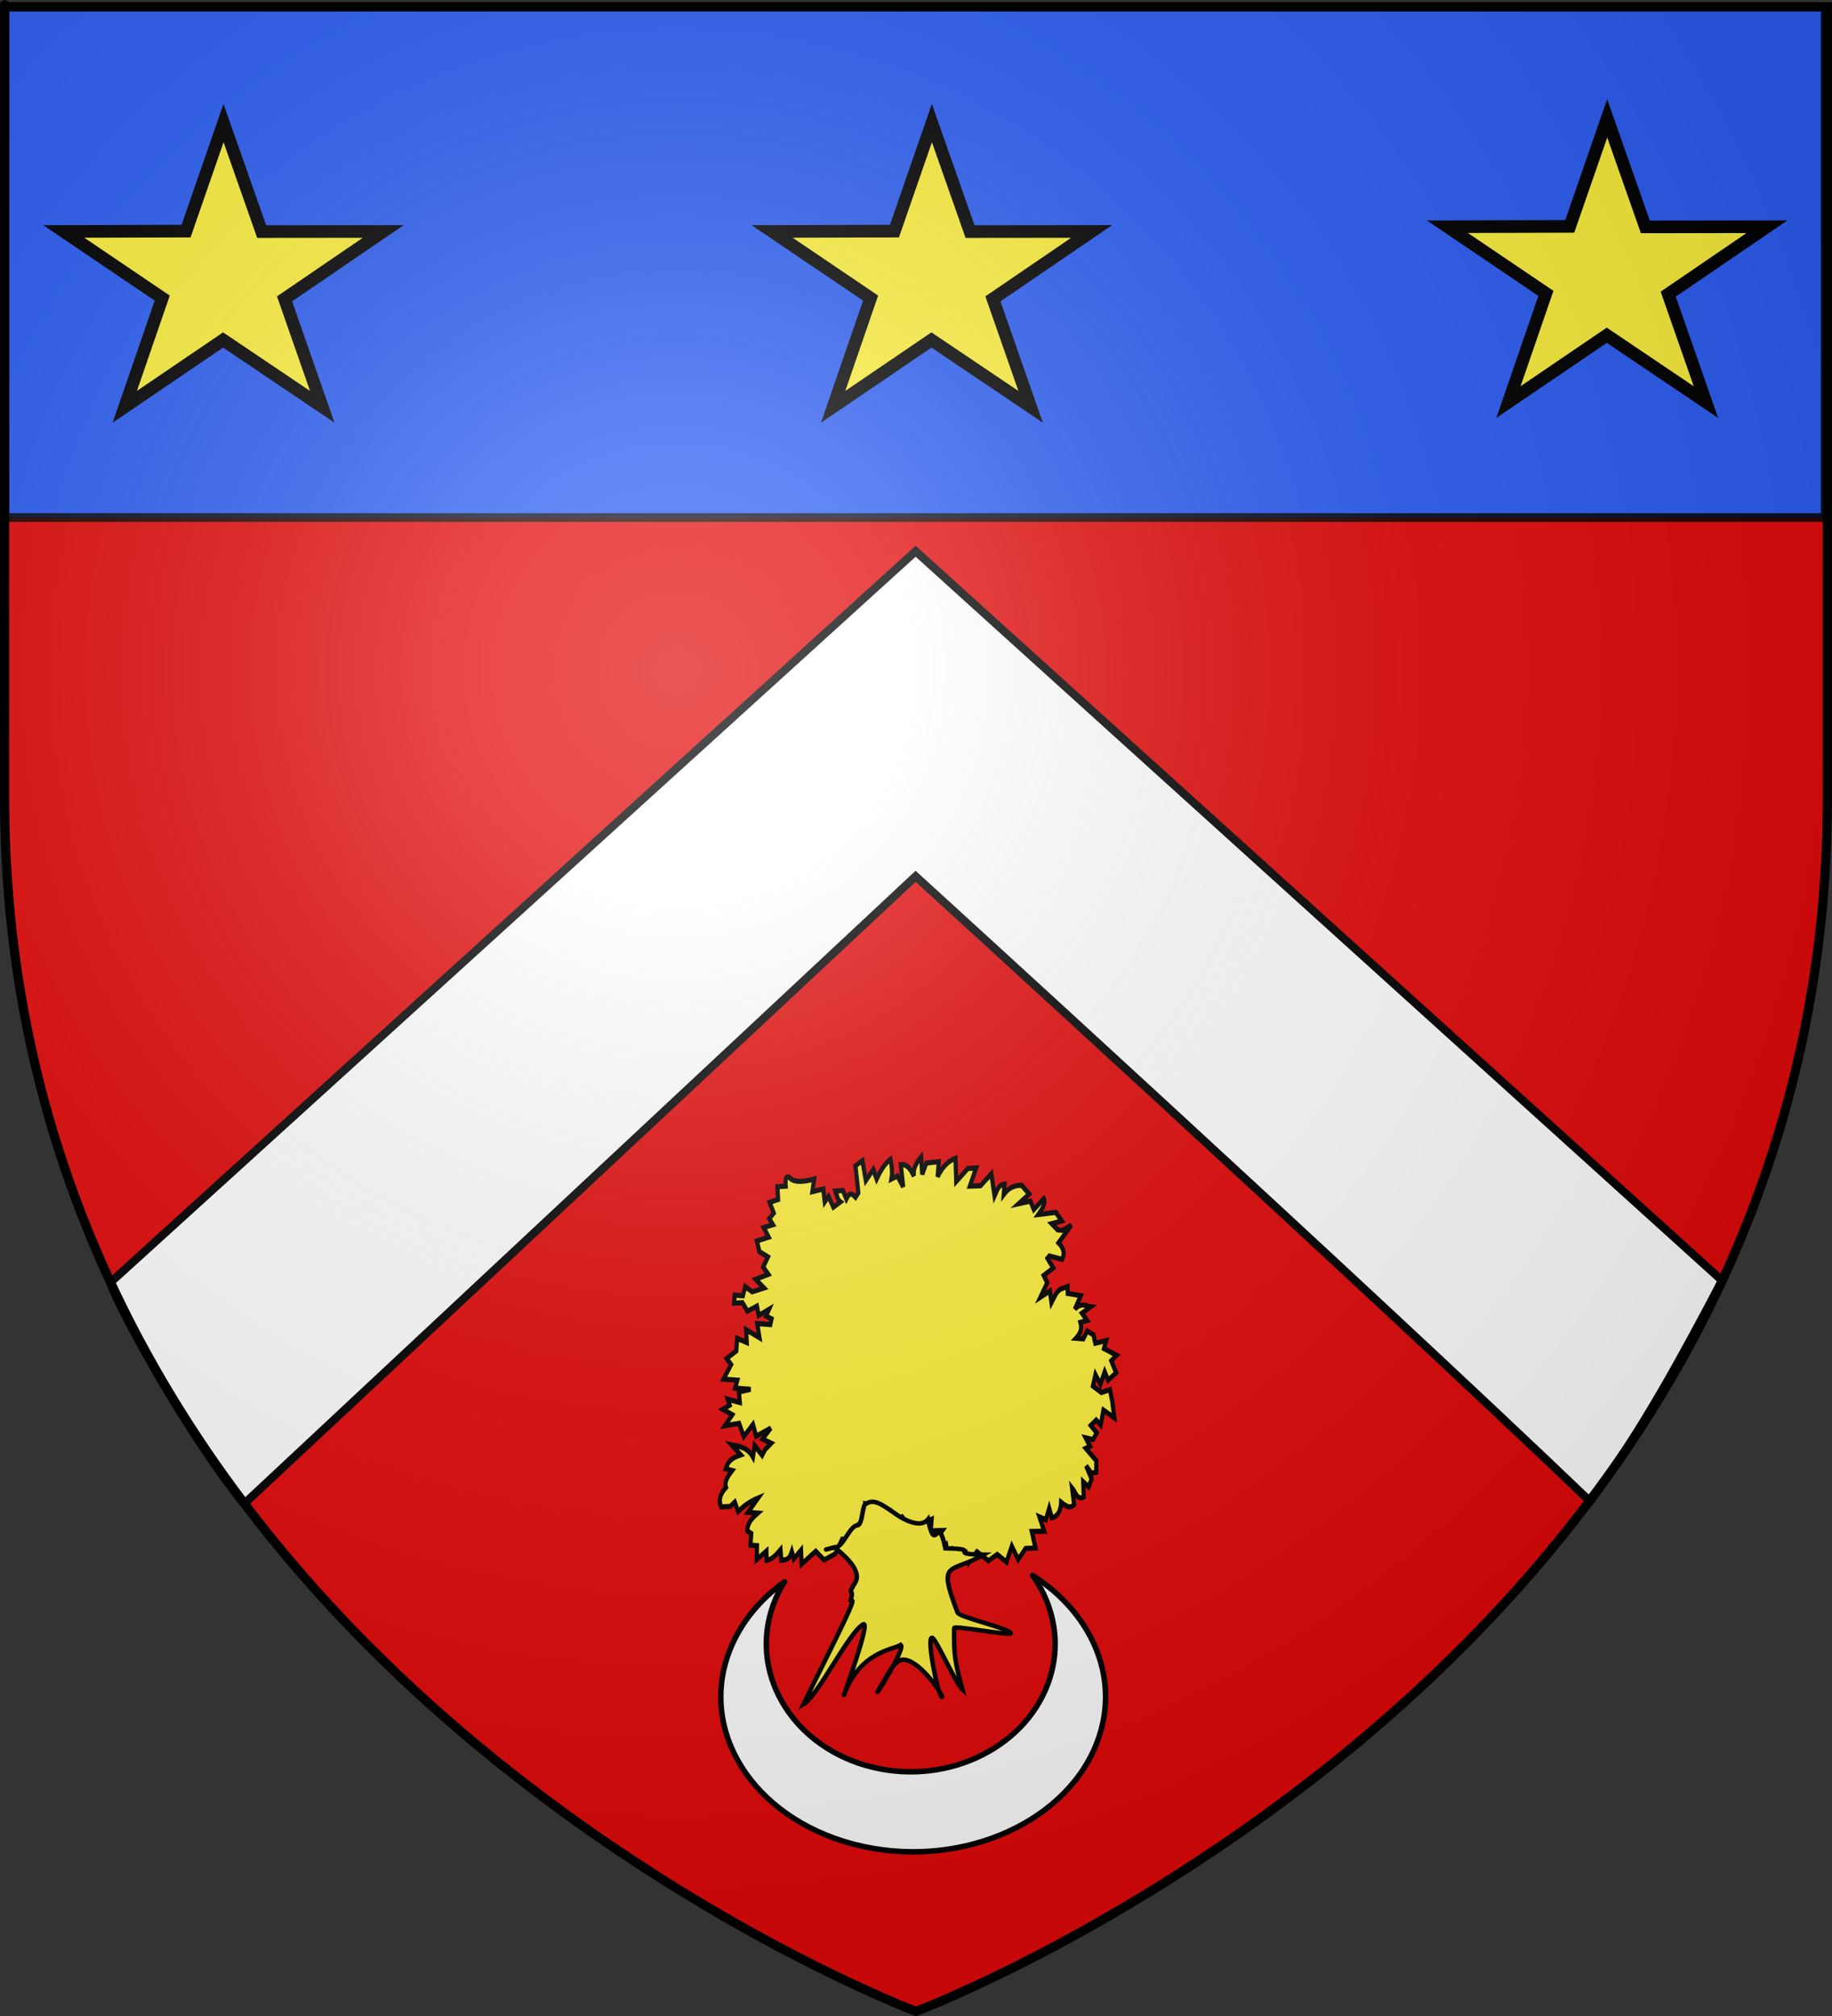
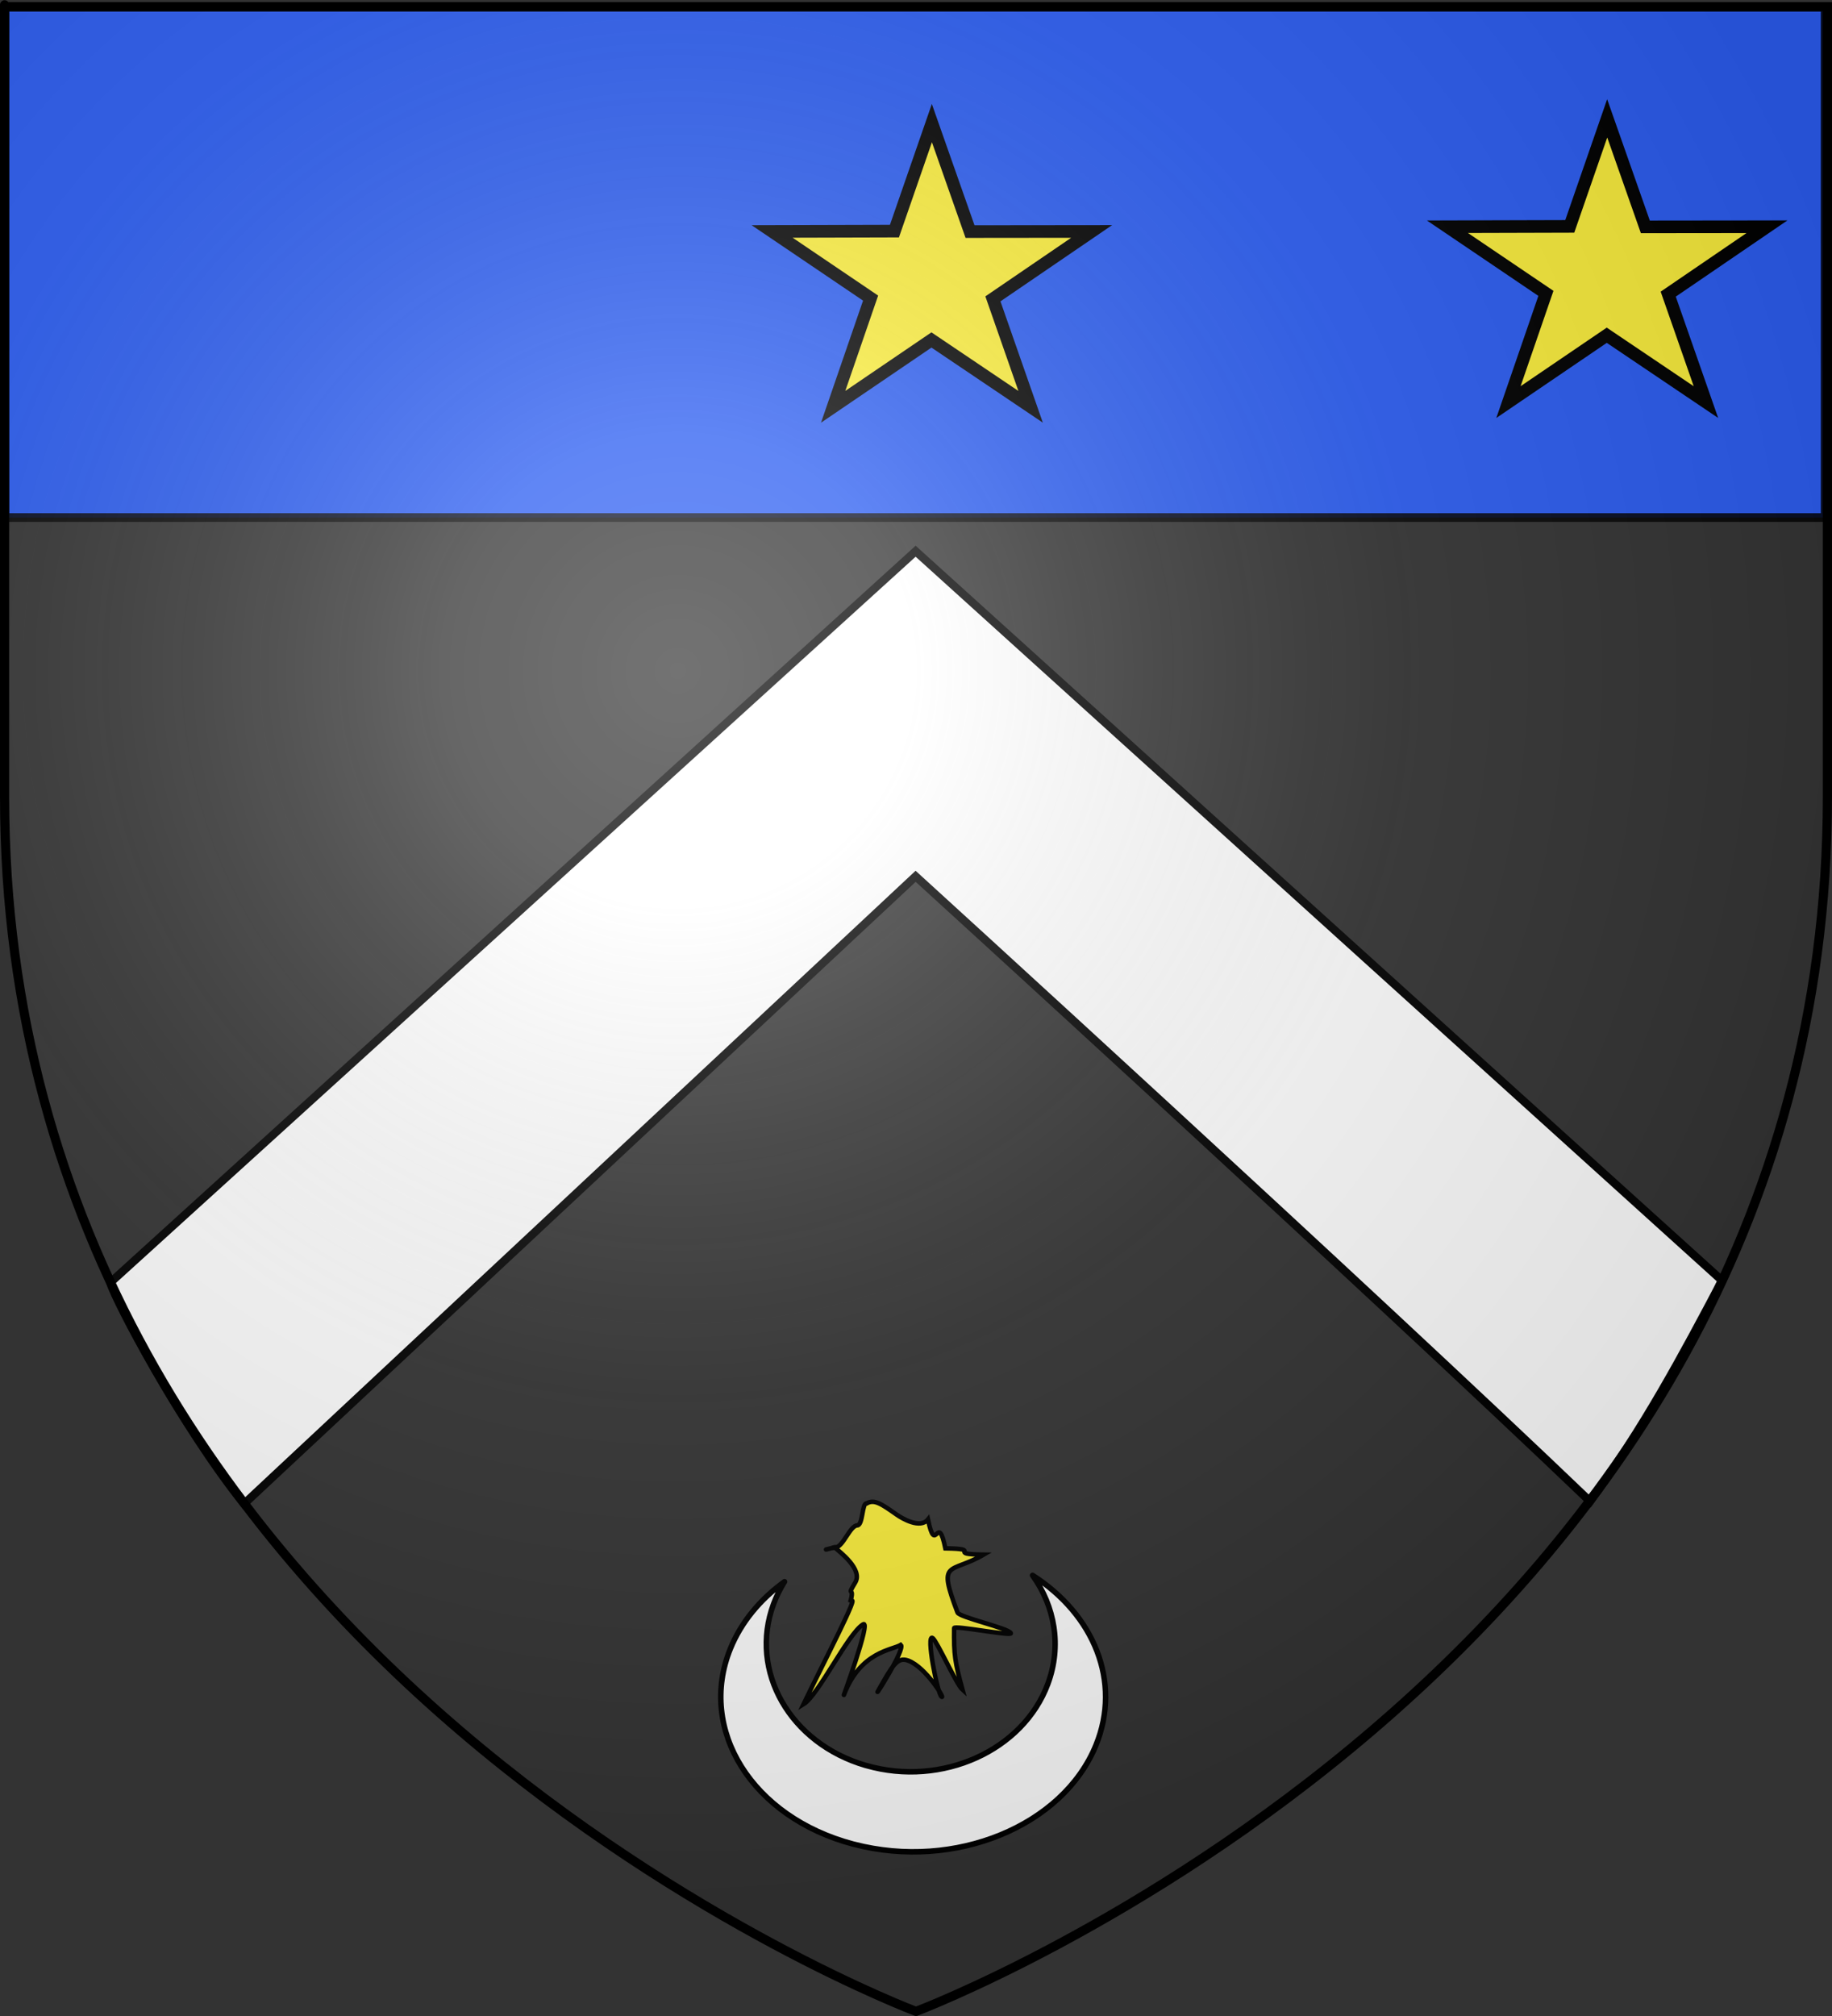
<svg xmlns="http://www.w3.org/2000/svg" xmlns:ns1="http://sodipodi.sourceforge.net/DTD/sodipodi-0.dtd" xmlns:ns2="http://www.inkscape.org/namespaces/inkscape" xmlns:xlink="http://www.w3.org/1999/xlink" height="660" width="600" version="1.0" id="svg2" ns1:version="0.32" ns2:version="0.46" ns1:docname="Blason famille Neyrand.svg" ns1:docbase="C:\Documents and Settings\Matthieu\Mes documents\Mes images\Inkscape" ns2:export-filename="/Users/olivier/Desktop/Blason Rouge/Blason_Vide_3D.png" ns2:export-xdpi="144" ns2:export-ydpi="144" ns2:output_extension="org.inkscape.output.svg.inkscape">
  <rect width="100%" height="100%" fill="#333333" stroke="none" />
  <ns1:namedview ns2:window-height="744" ns2:window-width="1024" ns2:pageshadow="2" ns2:pageopacity="0.0" guidetolerance="10.0" gridtolerance="10.0" objecttolerance="10.0" borderopacity="1.0" bordercolor="#666666" pagecolor="#ffffff" id="base" showgrid="false" height="660px" ns2:zoom="1" ns2:cx="341.95804" ns2:cy="553.90769" ns2:window-x="0" ns2:window-y="0" ns2:current-layer="layer3" showguides="true" ns2:guide-bbox="true" />
  <desc id="desc4">Flag of Canton of Valais (Wallis)</desc>
  <defs id="defs6">
    <linearGradient id="linearGradient2893">
      <stop style="stop-color:white;stop-opacity:0.314;" offset="0" id="stop2895" />
      <stop id="stop2897" offset="0.19" style="stop-color:white;stop-opacity:0.251;" />
      <stop style="stop-color:#6b6b6b;stop-opacity:0.125;" offset="0.6" id="stop2901" />
      <stop style="stop-color:black;stop-opacity:0.125;" offset="1" id="stop2899" />
    </linearGradient>
    <radialGradient ns2:collect="always" xlink:href="#linearGradient2893" id="radialGradient3163" gradientUnits="userSpaceOnUse" gradientTransform="matrix(1.353,0,0,1.349,-77.629,-85.747)" cx="221.445" cy="226.331" fx="221.445" fy="226.331" r="300" />
  </defs>
  <g ns2:groupmode="layer" id="layer3" ns2:label="Fond écu" style="display:inline">
-     <path id="path2855" style="fill:#e20909;fill-opacity:1;fill-rule:evenodd;stroke:none;stroke-width:1px;stroke-linecap:butt;stroke-linejoin:miter;stroke-opacity:1" d="M 300,658.5 C 300,658.5 598.5,546.18 598.5,260.728 C 598.5,-24.723 598.5,2.176 598.5,2.176 L 1.5,2.176 L 1.5,260.728 C 1.5,546.18 300,658.5 300,658.5 z " ns1:nodetypes="cccccc" />
    <path style="fill:#ffffff;fill-opacity:1;fill-rule:evenodd;stroke:#000000;stroke-width:2.671;stroke-linecap:butt;stroke-linejoin:miter;stroke-miterlimit:4;stroke-dasharray:none;stroke-opacity:1;display:inline" d="M 79.915,492.35 L 299.875,286.881 C 299.875,286.881 447.375,421.23 520.774,491.542 C 538.242,467.657 551.105,443.674 563.987,419.224 L 299.875,180.455 L 36.129,419.893 C 37.774,425.813 59.503,466.894 79.915,492.35 z" id="path10706" ns1:nodetypes="ccccccc" />
    <rect style="fill:#2b5df2;fill-opacity:1;stroke:#000000;stroke-width:2.844;stroke-miterlimit:4;stroke-dasharray:none;stroke-dashoffset:0;stroke-opacity:0.846" id="rect3332" width="596.156" height="167.076" x="1.6" y="2.359" />
    <g id="g3945" transform="matrix(1.378,0,0,1.378,-116.366,-44.945)">
      <path id="path10018" style="fill:#fcef3c;fill-opacity:1;stroke:#000000;stroke-width:3;stroke-miterlimit:4;stroke-dasharray:none;stroke-dashoffset:0;stroke-opacity:1;display:inline" d="M 466.43,60.735 L 475.497,86.514 L 504.402,86.483 L 480.934,102.497 L 489.898,128.143 L 466.327,112.262 L 442.962,128.143 L 451.863,102.314 L 428.458,86.483 L 457.53,86.401 L 466.43,60.735 z" />
-       <path id="path10023" style="fill:#fcef3c;fill-opacity:1;stroke:#000000;stroke-width:3;stroke-miterlimit:4;stroke-dasharray:none;stroke-dashoffset:0;stroke-opacity:1;display:inline" d="M 305.928,61.857 L 314.995,87.636 L 343.9,87.605 L 320.432,103.619 L 329.396,129.266 L 305.825,113.384 L 282.46,129.266 L 291.361,103.436 L 267.956,87.605 L 297.028,87.523 L 305.928,61.857 z" />
-       <path id="path10025" style="fill:#fcef3c;fill-opacity:1;stroke:#000000;stroke-width:3;stroke-miterlimit:4;stroke-dasharray:none;stroke-dashoffset:0;stroke-opacity:1;display:inline" d="M 137.57,61.857 L 146.637,87.636 L 175.542,87.605 L 152.074,103.619 L 161.038,129.266 L 137.467,113.384 L 114.102,129.266 L 123.002,103.436 L 99.598,87.605 L 128.669,87.523 L 137.57,61.857 z" />
+       <path id="path10023" style="fill:#fcef3c;fill-opacity:1;stroke:#000000;stroke-width:3;stroke-miterlimit:4;stroke-dasharray:none;stroke-dashoffset:0;stroke-opacity:1;display:inline" d="M 305.928,61.857 L 314.995,87.636 L 343.9,87.605 L 320.432,103.619 L 329.396,129.266 L 305.825,113.384 L 282.46,129.266 L 291.361,103.436 L 267.956,87.605 L 297.028,87.523 z" />
    </g>
    <path style="opacity:1;fill:#ffffff;fill-opacity:0.994;fill-rule:evenodd;stroke:#000000;stroke-width:1.804;stroke-linejoin:round;stroke-miterlimit:4;stroke-dasharray:none;stroke-dashoffset:0;stroke-opacity:1;display:inline" d="M 338.18,515.746 C 345.491,525.954 347.78,538.87 343.194,551.243 C 335.08,573.132 308.509,585.097 283.748,578.02 L 283.528,577.967 C 258.73,570.76 245.207,547.077 253.346,525.12 C 254.302,522.54 255.505,520.104 256.941,517.815 C 249.015,523.546 242.782,530.982 239.223,539.711 C 228.379,566.314 246.392,594.987 279.433,603.718 L 279.733,603.789 C 312.724,612.364 348.124,597.855 358.935,571.334 C 367.395,550.579 358.284,528.569 338.18,515.746 z" id="path6490" />
    <g id="g7096" transform="matrix(0.997,7.5096825e-2,-7.5096825e-2,0.997,30.896,-18.596)" style="fill:#fcef3c">
      <g transform="matrix(0.684,0,0,0.844,144.368,184.324)" id="g10018" style="display:inline;fill:#fcef3c">
        <g transform="translate(-17.581,-735.996)" id="g7256" style="fill:#fcef3c">
-           <path d="M 234.36,1099.317 L 230.827,1098.867 L 233.182,1108.764 L 228.078,1107.414 L 225.722,1113.712 L 221.01,1113.262 L 218.262,1119.11 L 213.157,1121.809 L 208.838,1118.66 L 202.556,1124.058 L 201.77,1118.66 L 198.629,1122.259 L 197.451,1119.56 C 196.402,1123.15 194.493,1122.796 192.739,1123.159 L 191.954,1119.11 C 190.122,1121.21 188.232,1123.176 185.672,1123.609 L 185.279,1120.01 L 180.96,1123.609 L 180.567,1118.21 L 177.426,1118.21 L 177.426,1113.712 L 175.463,1112.812 C 175.074,1109.889 177.25,1107.701 179.782,1105.615 L 175.07,1105.615 L 179.389,1099.767 C 176.379,1101 173.369,1102.694 170.358,1105.615 L 168.395,1102.016 L 166.432,1103.816 L 162.113,1104.265 C 160.342,1101.716 161.274,1099.167 163.683,1096.618 C 162.543,1094.369 164.289,1092.12 166.039,1089.871 L 162.898,1089.421 C 163.555,1087.472 163.891,1085.522 169.573,1083.573 L 164.861,1079.974 C 168.604,1080.368 172.433,1080.361 175.463,1084.023 L 175.855,1079.524 L 179.782,1083.123 L 180.96,1080.874 L 183.708,1078.175 L 179.389,1076.825 L 182.923,1072.327 L 176.248,1075.926 L 174.285,1071.427 L 170.358,1076.376 L 167.61,1071.427 L 160.935,1072.777 L 164.076,1068.278 L 159.364,1066.479 L 162.505,1064.68 L 161.327,1062.431 L 167.217,1063.33 L 166.432,1059.282 L 171.929,1057.932 L 164.469,1057.932 L 165.254,1054.783 L 158.579,1054.783 L 161.72,1048.935 L 159.364,1046.686 L 163.683,1043.537 L 163.683,1038.589 L 168.395,1039.939 L 167.61,1034.991 L 174.285,1037.69 L 172.714,1032.292 L 178.997,1032.292 L 179.389,1030.042 L 176.641,1029.143 L 177.819,1026.444 L 173.107,1029.143 L 171.929,1025.544 L 167.61,1027.793 L 164.861,1024.644 L 160.935,1025.094 L 160.935,1021.945 L 164.861,1021.945 L 165.647,1018.346 L 169.18,1020.146 L 174.677,1018.346 L 170.358,1015.198 L 176.248,1012.948 L 173.5,1010.25 L 175.463,1006.201 L 171.144,1004.402 L 169.573,1000.353 L 175.07,998.554 L 172.322,994.955 L 176.641,993.606 L 174.677,991.356 L 176.641,989.107 L 174.285,985.059 L 178.211,983.709 L 177.426,978.761 L 181.353,978.311 C 181.353,978.311 180.175,972.913 183.316,975.162 C 186.457,977.411 194.703,974.712 194.703,974.712 L 194.31,979.661 L 199.414,978.311 L 200.592,983.259 L 202.163,981.01 L 204.912,985.059 L 208.053,982.809 C 206.576,982.103 206.103,980.245 205.304,978.761 L 208.838,978.311 L 210.801,981.46 C 212.241,978.395 213.681,979.488 215.121,980.56 L 216.298,978.761 L 213.943,968.415 L 217.084,966.165 L 219.44,973.813 L 222.581,969.314 L 224.544,972.913 C 225.968,969.905 227.551,966.988 230.434,964.816 C 231.674,968.336 231.845,970.631 231.612,972.463 L 234.36,971.114 L 237.502,975.162 L 235.538,966.615 C 239.282,966.225 240.607,968.606 242.213,970.664 C 241.504,968.115 242.716,965.566 244.962,963.017 L 246.14,969.764 L 247.711,965.266 L 253.6,964.366 L 253.6,970.214 C 255.784,965.674 258.535,963.738 261.453,962.567 L 262.631,971.563 L 267.736,966.165 L 271.662,965.716 L 269.306,972.913 L 274.411,972.463 L 279.123,967.515 L 281.479,976.062 C 282.4,974.017 282.774,971.554 285.798,971.114 L 285.798,975.162 C 287.814,972.554 290.546,971.177 294.043,971.114 L 297.97,974.263 L 293.258,978.311 L 298.755,976.962 L 300.718,980.11 L 305.038,975.612 C 306.203,977.19 304.833,979.494 303.074,981.91 L 311.32,980.56 L 314.461,983.709 L 309.749,985.059 L 312.891,987.308 L 315.247,987.308 L 319.173,985.059 L 313.676,992.256 C 316.113,993.977 317.288,995.987 316.032,998.554 L 309.749,997.654 L 308.964,998.554 L 312.105,1002.152 L 307.786,1005.301 L 309.749,1008 L 307.001,1013.848 L 311.32,1011.149 L 312.498,1015.648 C 313.737,1013.318 314.575,1010.53 317.21,1009.8 L 319.566,1008.9 L 319.958,1011.599 L 326.241,1012.049 L 323.885,1017.447 C 326.931,1014.432 328.978,1015.998 331.345,1016.097 L 327.419,1018.796 L 330.167,1021.495 L 327.026,1022.395 C 328.244,1024.993 327.178,1026.937 325.455,1028.693 L 328.989,1028.693 L 330.56,1025.544 L 333.701,1026.893 L 334.879,1030.042 L 339.983,1028.693 L 339.198,1031.842 L 345.481,1034.091 L 343.125,1036.34 L 345.873,1040.838 L 342.339,1043.987 L 340.376,1040.838 L 338.806,1045.787 L 336.057,1042.188 L 335.272,1046.686 L 339.591,1048.935 L 343.517,1047.586 L 345.088,1052.084 L 346.659,1058.382 L 341.161,1055.683 L 340.376,1061.531 L 338.02,1059.732 L 335.664,1061.981 L 338.806,1064.68 L 337.235,1067.379 L 333.701,1066.929 L 336.057,1070.078 L 334.094,1070.977 L 339.591,1075.476 L 339.983,1079.974 L 337.628,1080.424 L 334.879,1077.725 L 338.02,1082.673 L 336.842,1085.822 L 334.094,1084.023 L 334.879,1089.871 C 331.769,1091.448 330.757,1088.219 328.989,1086.722 L 330.56,1093.02 C 328.93,1094.997 326.636,1093.93 324.277,1092.57 C 324.373,1095.875 323.216,1098.105 320.351,1098.867 L 318.78,1095.269 L 317.602,1099.767 L 314.461,1098.867 L 317.21,1104.265 L 311.32,1104.715 L 313.676,1111.013 L 308.964,1111.463 L 305.823,1115.961 L 302.289,1111.013 L 300.326,1117.311 L 295.614,1114.612 L 291.687,1117.311 L 285.798,1114.162 L 282.264,1118.66 L 280.693,1115.062 L 276.767,1118.66 L 274.018,1114.612 L 272.84,1118.66 L 270.877,1112.362 L 266.95,1115.961 C 265.56,1112.962 266.21,1109.963 268.521,1106.965 L 263.024,1107.414 L 263.024,1102.916 L 253.208,1107.414 L 248.888,1102.916 L 244.569,1106.515 L 242.999,1101.117 L 240.25,1102.466 L 237.894,1098.867 L 234.36,1099.317 z" style="fill:#fcef3c;fill-opacity:1;fill-rule:evenodd;stroke:#000000;stroke-width:2;stroke-linecap:butt;stroke-linejoin:miter;stroke-miterlimit:4;stroke-dasharray:none;stroke-opacity:1" id="path4587" />
-         </g>
+           </g>
      </g>
      <path ns1:nodetypes="csssccccsscsssscssccccsc" id="path6323" d="M 290.659,490.429 C 289.065,490.277 290.021,497.601 288.129,497.832 C 285.72,498.126 284.152,504.924 281.639,505.578 C 277.868,506.561 283.47,504.785 280.662,505.755 C 275.335,507.597 281.282,505.464 281.305,505.608 C 283.14,506.973 291.007,512.026 288.891,516.46 C 286.036,522.18 288.999,516.989 287.692,523.138 C 291.314,518.35 280.323,543.764 274.958,557.55 C 279.618,554.204 287.779,533.359 292.439,530.014 C 295.227,528.012 287.1,556.297 287.993,553.314 C 292.3,538.924 302.627,537.688 305.289,535.778 C 306.96,537.039 297.284,554.963 299.063,551.199 C 303.091,542.674 304.405,539.693 308.075,540.731 C 314.061,542.424 321.333,552.735 319.853,551.685 C 318.358,550.625 313.088,531.264 315.535,532.784 C 317.015,533.704 324.465,547.363 326.544,548.932 C 323.358,539.956 322.846,537.838 322.286,528.984 C 322.223,528.004 341.282,530.268 340.93,529.275 C 340.369,527.695 323.558,525.364 322.997,523.784 C 315.034,506.783 319.571,511.532 330.107,504.281 C 317.309,505.076 330.261,502.372 317.463,503.168 C 313.997,491.087 314.536,506.23 311.069,494.149 C 308.786,497.491 302.7,494.532 300.753,493.378 C 295.637,490.344 293.075,488.747 290.659,490.429 z" style="fill:#fcef3c;fill-opacity:1;stroke:#000000;stroke-width:1.473;stroke-miterlimit:4;stroke-dashoffset:0;stroke-opacity:1" />
    </g>
  </g>
  <g ns2:groupmode="layer" id="layer4" ns2:label="Meubles" />
  <g ns2:groupmode="layer" id="layer2" ns2:label="Reflet final" ns1:insensitive="true">
    <path ns1:nodetypes="cccccc" d="M 300,658.5 C 300,658.5 598.5,546.18 598.5,260.728 C 598.5,-24.723 598.5,2.176 598.5,2.176 L 1.5,2.176 L 1.5,260.728 C 1.5,546.18 300,658.5 300,658.5 z " style="opacity:1;fill:url(#radialGradient3163);fill-opacity:1;fill-rule:evenodd;stroke:none;stroke-width:1px;stroke-linecap:butt;stroke-linejoin:miter;stroke-opacity:1" id="path2875" ns2:export-xdpi="144" ns2:export-ydpi="144" />
  </g>
  <g ns2:groupmode="layer" id="layer1" ns2:label="Contour final" ns1:insensitive="true">
    <path ns1:nodetypes="cccccc" d="M 300,658.5 C 300,658.5 1.5,546.18 1.5,260.728 C 1.5,-24.723 1.5,2.176 1.5,2.176 L 598.5,2.176 L 598.5,260.728 C 598.5,546.18 300,658.5 300,658.5 z " style="opacity:1;fill:none;fill-opacity:1;fill-rule:evenodd;stroke:#000000;stroke-width:3;stroke-linecap:butt;stroke-linejoin:miter;stroke-miterlimit:4;stroke-dasharray:none;stroke-opacity:1" id="path1411" ns2:export-xdpi="144" ns2:export-ydpi="144" />
  </g>
</svg>